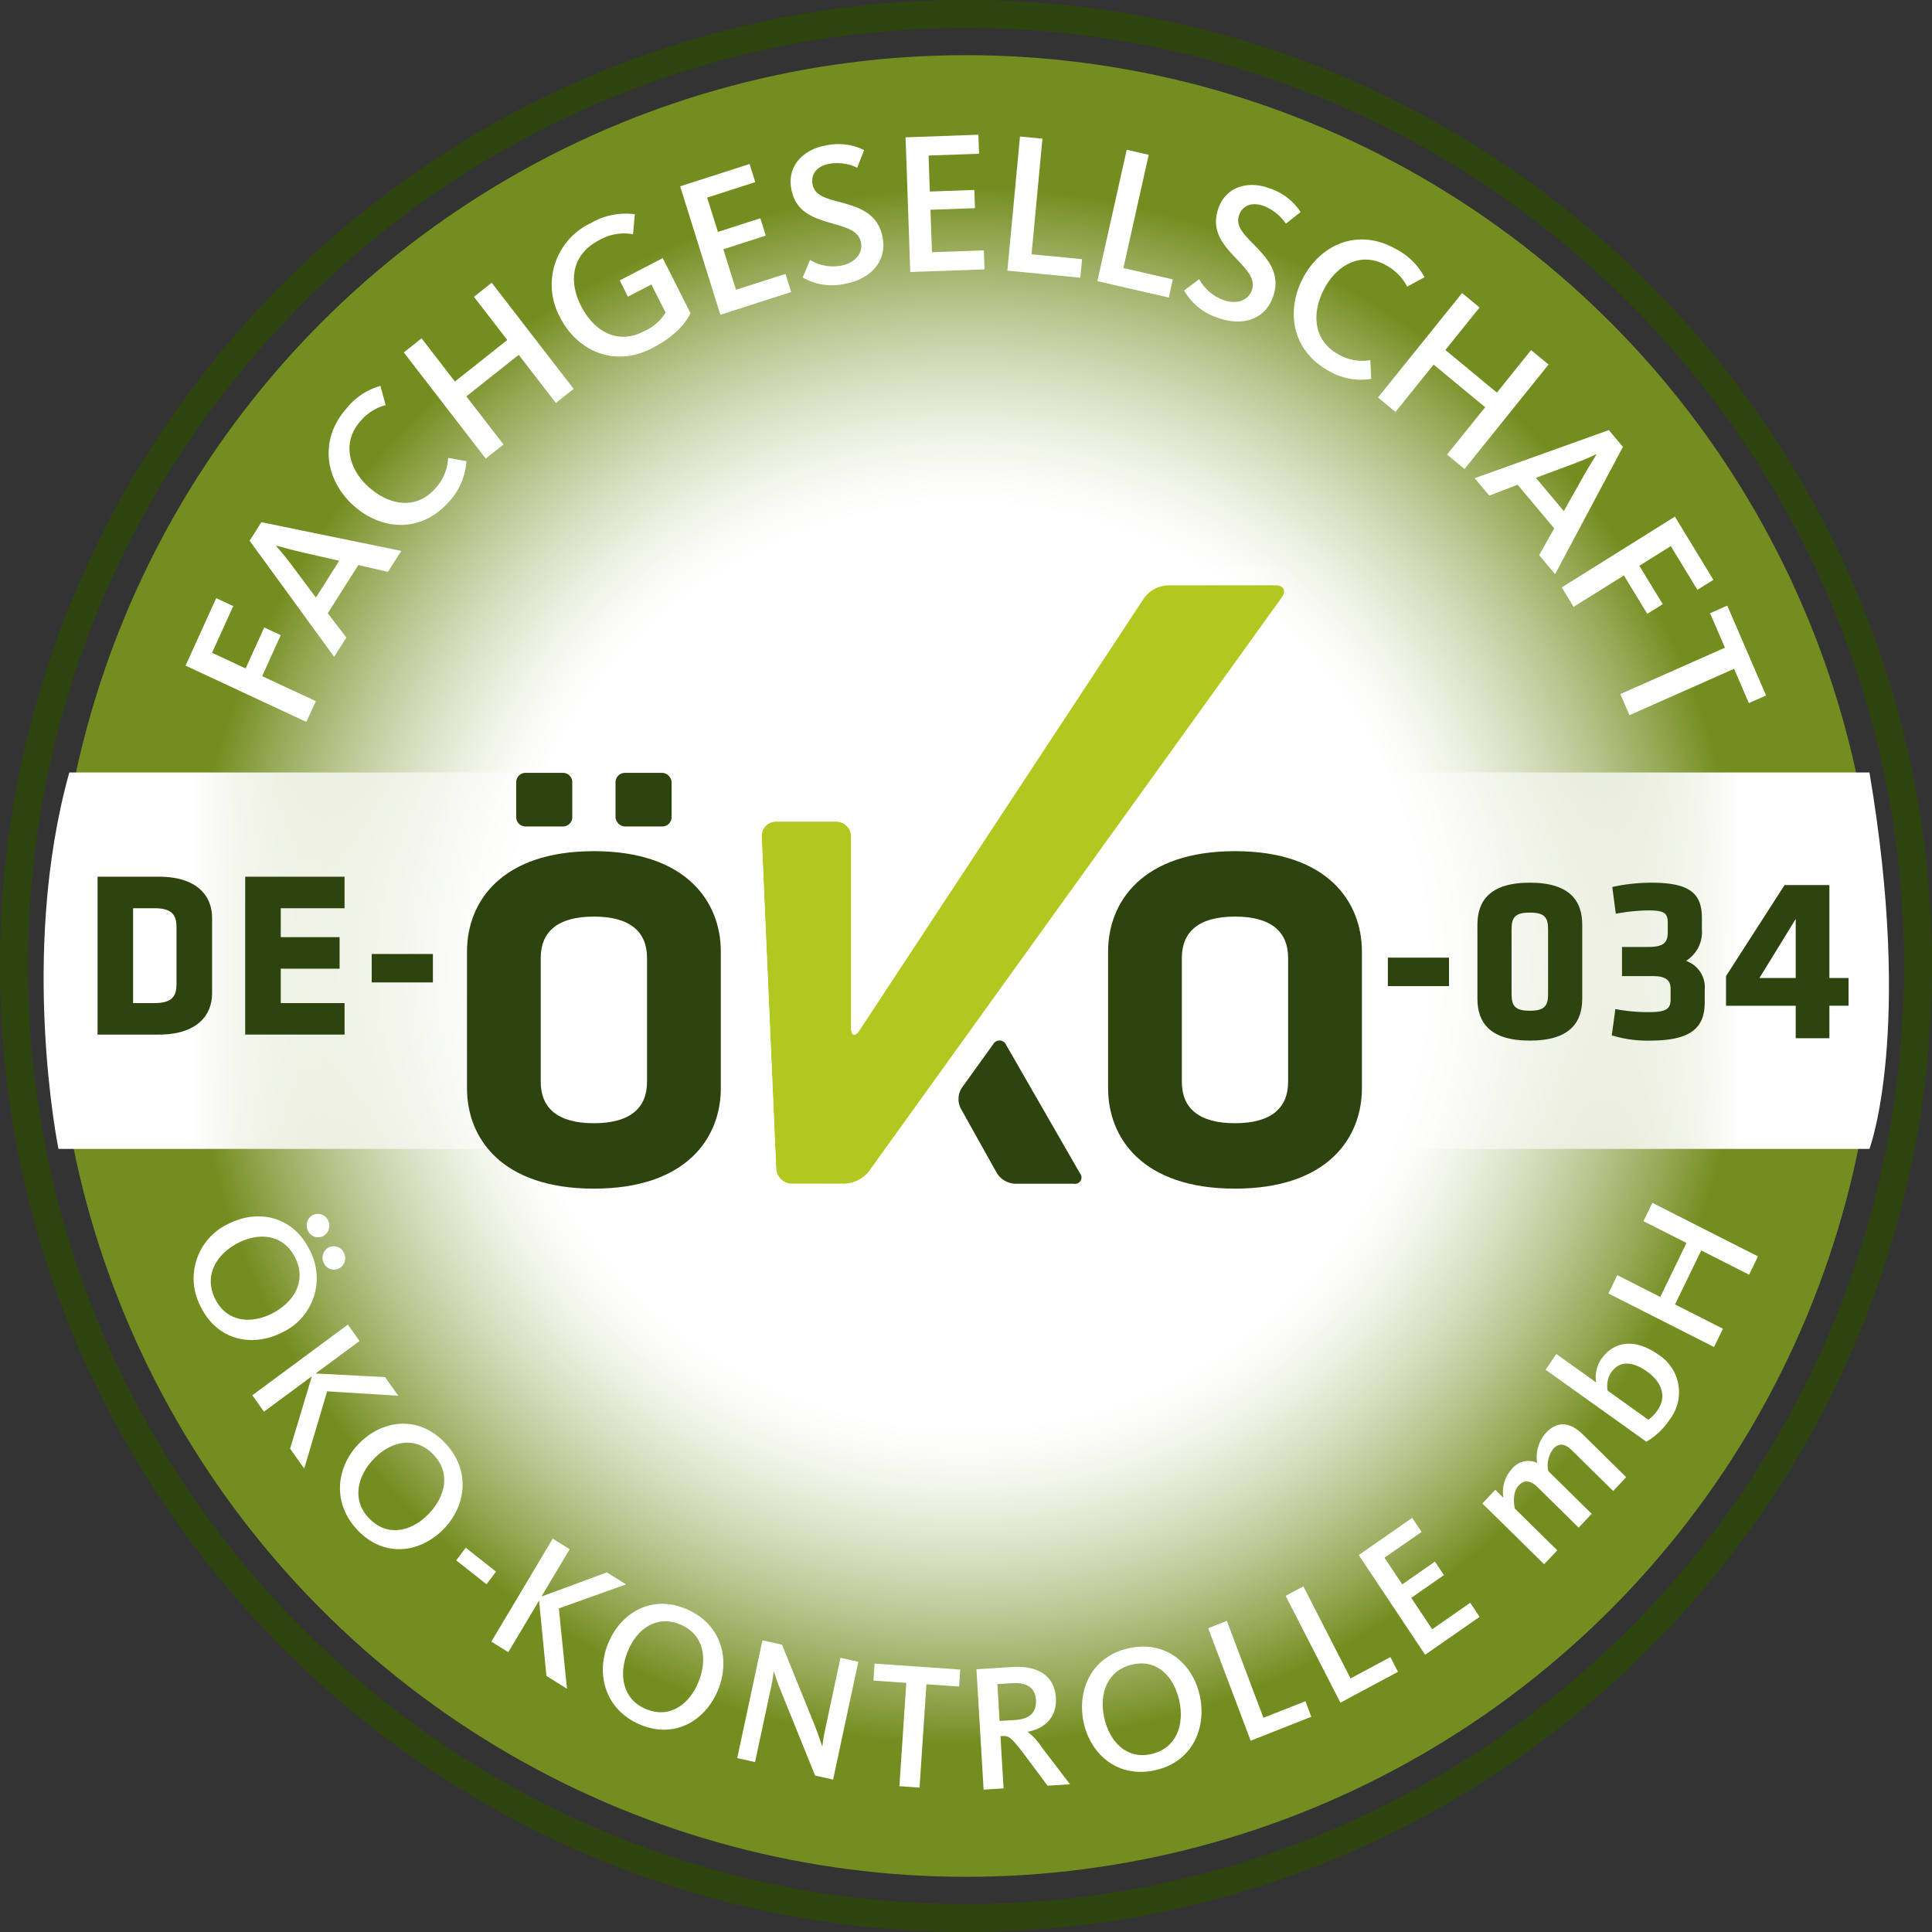
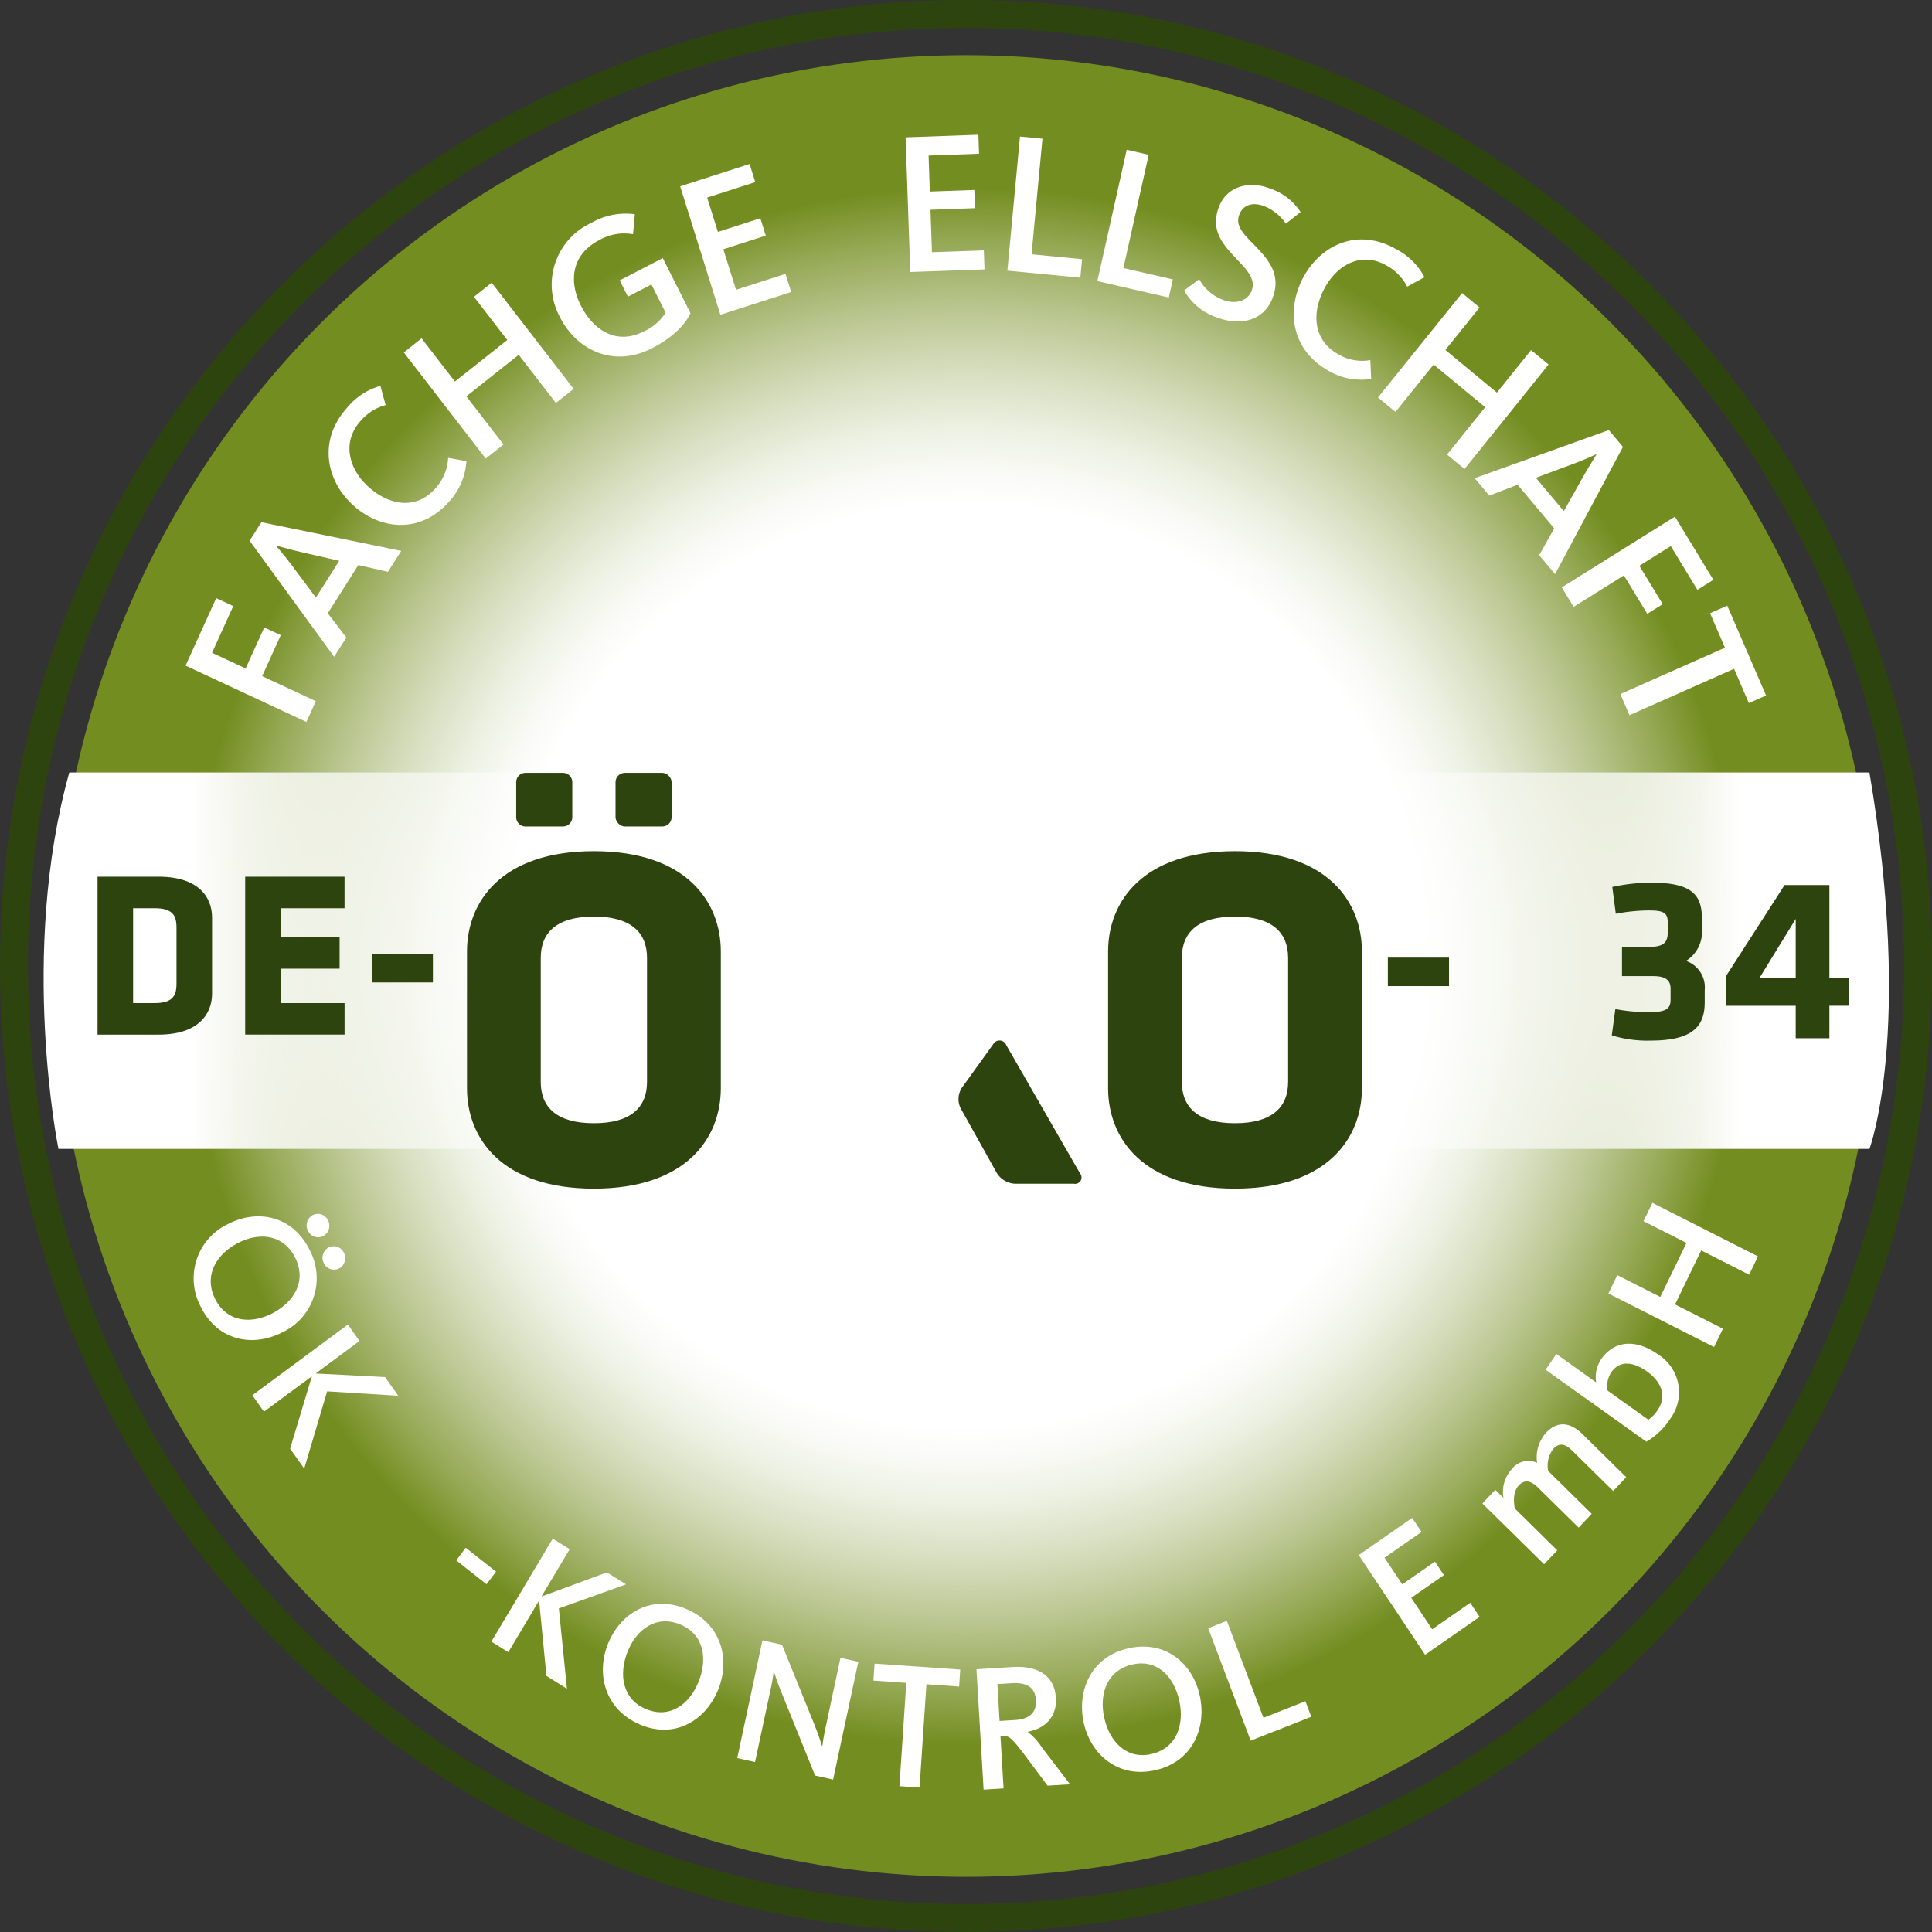
<svg xmlns="http://www.w3.org/2000/svg" id="Ebene_1" data-name="Ebene 1" width="200" height="200" viewBox="0 0 294.519 294.52">
  <rect x="0" y="0" width="294.519" height="294.52" fill="#333333" stroke="none" />
  <defs>
    <radialGradient id="Unbenannter_Verlauf" cx="147.261" cy="145.739" r="138.852" gradientTransform="matrix(1, 0, 0, -1, 0.004, 292.995)" gradientUnits="userSpaceOnUse">
      <stop offset="0.506" stop-color="#fff" />
      <stop offset="0.54" stop-color="#fafbf7" />
      <stop offset="0.59" stop-color="#edf1e3" />
      <stop offset="0.65" stop-color="#d8dfc1" />
      <stop offset="0.719" stop-color="#bbc792" />
      <stop offset="0.794" stop-color="#96a956" />
      <stop offset="0.855" stop-color="#748d20" />
    </radialGradient>
    <linearGradient id="Unbenannter_Verlauf_2" x1="-1086.377" y1="119.398" x2="-275.661" y2="119.398" gradientTransform="matrix(0.347, 0, 0, -1, 383.611, 265.846)" gradientUnits="userSpaceOnUse">
      <stop offset="0.08" stop-color="#fff" />
      <stop offset="0.126" stop-color="#fff" stop-opacity="0.836" />
      <stop offset="0.204" stop-color="#fff" stop-opacity="0.585" />
      <stop offset="0.278" stop-color="#fff" stop-opacity="0.376" />
      <stop offset="0.347" stop-color="#fff" stop-opacity="0.213" />
      <stop offset="0.409" stop-color="#fff" stop-opacity="0.096" />
      <stop offset="0.462" stop-color="#fff" stop-opacity="0.025" />
      <stop offset="0.5" stop-color="#fff" stop-opacity="0" />
      <stop offset="0.543" stop-color="#fff" stop-opacity="0.02" />
      <stop offset="0.595" stop-color="#fff" stop-opacity="0.077" />
      <stop offset="0.652" stop-color="#fff" stop-opacity="0.173" />
      <stop offset="0.711" stop-color="#fff" stop-opacity="0.306" />
      <stop offset="0.773" stop-color="#fff" stop-opacity="0.477" />
      <stop offset="0.838" stop-color="#fff" stop-opacity="0.686" />
      <stop offset="0.902" stop-color="#fff" stop-opacity="0.928" />
      <stop offset="0.92" stop-color="#fff" />
    </linearGradient>
    <linearGradient id="Unbenannter_Verlauf_3" x1="153.07" y1="131.015" x2="238.742" y2="131.015" gradientTransform="matrix(1, 0, 0, -1, -39.96, 265.846)" gradientUnits="userSpaceOnUse">
      <stop offset="0" stop-color="#fff" />
      <stop offset="0.087" stop-color="#fff" stop-opacity="0.971" />
      <stop offset="0.217" stop-color="#fff" stop-opacity="0.889" />
      <stop offset="0.376" stop-color="#fff" stop-opacity="0.756" />
      <stop offset="0.556" stop-color="#fff" stop-opacity="0.571" />
      <stop offset="0.755" stop-color="#fff" stop-opacity="0.333" />
      <stop offset="0.966" stop-color="#fff" stop-opacity="0.049" />
      <stop offset="1" stop-color="#fff" stop-opacity="0" />
    </linearGradient>
  </defs>
  <title>logo</title>
  <circle cx="147.26" cy="147.26" r="138.848" fill="url(#Unbenannter_Verlauf)" />
  <path d="M147.261,0C66.064,0,0,66.06,0,147.258S66.061,294.52,147.261,294.52s147.258-66.06,147.258-147.262S228.46,0,147.261,0Zm0,290.262c-78.853,0-143-64.15-143-143s64.151-143,143-143,143,64.149,143,143-64.15,143-143,143h0Z" transform="translate(0)" fill="#2d440f" />
  <path d="M284.984,175.145H8.912s-6.06-29.731,1.652-57.387h274.42C291.678,157.369,284.984,175.145,284.984,175.145Z" transform="translate(0)" fill="url(#Unbenannter_Verlauf_2)" />
  <path d="M24.193,157.718H14.871V133.646h9.322c5.932,0,8.137,3,8.137,6.25v11.568C32.33,154.68,30.124,157.718,24.193,157.718Zm2.713-16.341c0-1.875-.65-2.924-3.361-2.924H20.29v14.46h3.254c2.711,0,3.361-1.053,3.361-2.931v-8.606h0Z" transform="translate(0)" fill="#2d440f" />
  <path d="M37.376,157.718V133.646H52.523v4.808H42.8v4.408h8.968v4.808H42.8v5.245h9.727v4.8H37.376v0Z" transform="translate(0)" fill="#2d440f" />
  <path d="M56.665,149.764v-4.335h9.327v4.335H56.665Z" transform="translate(0)" fill="#2d440f" />
  <path d="M211.568,150.327v-4.342h9.325v4.342h-9.325Z" transform="translate(0)" fill="#2d440f" />
-   <path d="M241.2,152.235c0,3.619-1.881,6.4-7.99,6.4s-7.988-2.781-7.988-6.4V140.958c0-3.608,1.882-6.4,7.988-6.4s7.99,2.788,7.99,6.4v11.277Zm-10.771-.72c0,1.808.5,2.565,2.781,2.565s2.784-.758,2.784-2.565v-9.834c0-1.808-.506-2.562-2.784-2.562s-2.781.754-2.781,2.562v9.834Z" transform="translate(0)" fill="#2d440f" />
  <path d="M251.277,144.358c2.309,0,2.961-.65,2.961-2.242v-1.481c0-1.516-.652-1.846-2.933-1.846a27.719,27.719,0,0,0-4.988.507l-0.536-4.081a27.647,27.647,0,0,1,6-.653c6.037,0,7.662,1.8,7.662,5.429v1.69a5.175,5.175,0,0,1-2.423,4.8,4.266,4.266,0,0,1,2.852,4.449v1.846c0,3.542-1.655,5.855-8.237,5.855a18.261,18.261,0,0,1-5.929-.8l0.542-4.008a25.957,25.957,0,0,0,5.206.466c2.532,0,3.215-.5,3.215-1.912v-1.661c0-1.332-.829-1.913-2.637-1.913h-4.77v-4.445h4.015Z" transform="translate(0)" fill="#2d440f" />
  <path d="M278.878,153.323v4.951h-5.135v-4.951H263.118V148.8l8.927-13.88h6.833v14.169H281.8v4.23h-2.927Zm-5.135-13.233-5.528,9h5.528v-9h0Z" transform="translate(0)" fill="#2d440f" />
  <path d="M28.29,101.471l4.667-10.286,2.6,1.212-3.231,7.119,5.118,2.384,2.835-6.249L42.8,96.825l-2.836,6.248,8.185,3.817-1.437,3.168Z" transform="translate(0)" fill="#fff" />
  <path d="M38.053,82.434l1.792-2.83,21.321,4.377-2.025,3.193-4.518-1.033L49.97,93.486,52.8,97.194l-1.861,2.935ZM51.71,85.49l-6-1.375c-1.765-.415-2.853-0.755-3.572-0.931l-0.033.052c0.5,0.582,1.318,1.517,2.337,2.878L48.158,91.1Z" transform="translate(0)" fill="#fff" />
  <path d="M53.824,77.01c-4.1-3.731-5.373-9.823-.959-14.8a10.147,10.147,0,0,1,5.124-3.382l0.8,2.927a7.567,7.567,0,0,0-3.855,2.46c-2.846,3.214-1.77,7.264,1.22,9.984,3.081,2.8,7.222,3.626,10.19.275a7.337,7.337,0,0,0,1.972-4.675l2.787,0.5a10.043,10.043,0,0,1-2.647,6.175C64,81.5,57.9,80.72,53.824,77.01Z" transform="translate(0)" fill="#fff" />
  <path d="M61.555,53.726l2.71-2.148,5.083,6.586,7.983-6.331-5.082-6.585L74.956,43.1,87.448,59.283,84.74,61.431l-5.666-7.338-7.983,6.331,5.665,7.337-2.71,2.148Z" transform="translate(0)" fill="#fff" />
  <path d="M85.369,48.364A10.365,10.365,0,0,1,89.5,34.3q0.294-.16.6-0.3a10.473,10.473,0,0,1,6.675-1.341L96.5,35.709a7.567,7.567,0,0,0-5.153.9c-4.257,2.2-4.659,6.292-2.8,9.975,1.882,3.738,5.431,6.094,9.633,3.919a7.43,7.43,0,0,0,3.286-2.844L99.3,43.372l-3.58,1.851-1.251-2.474,6.563-3.4,4.236,8.409c-0.828,1.677-2.583,3.624-5.836,5.309C93.443,56.174,87.849,53.283,85.369,48.364Z" transform="translate(0)" fill="#fff" />
  <path d="M103.684,28.4L114.27,25l0.865,2.764L107.8,30.12l1.64,5.233,6.468-2.081,0.829,2.644L110.266,38l1.934,6.174,7.542-2.423,0.866,2.764-10.791,3.472Z" transform="translate(0)" fill="#fff" />
-   <path d="M122.362,42.3l1.122-2.67a6.746,6.746,0,0,0,4.69.872c2.22-.388,3.348-1.931,3.09-3.452-0.357-2.1-2.672-2.446-5.183-3.227-2.668-.788-4.923-1.866-5.479-5.15-0.581-3.406,1.9-5.906,5.261-6.492a8.852,8.852,0,0,1,5.865.7l-1.056,2.688a7.062,7.062,0,0,0-4.214-.61c-1.8.314-2.869,1.472-2.6,3.084,0.3,1.763,2.009,2.185,4.211,2.772,2.852,0.786,5.845,1.673,6.5,5.5,0.59,3.467-1.717,6.249-5.918,6.983A8.9,8.9,0,0,1,122.362,42.3Z" transform="translate(0)" fill="#fff" />
  <path d="M138.049,20.937l11.1-.4,0.1,2.9-7.694.274,0.189,5.489,6.784-.243,0.1,2.776-6.784.242,0.225,6.475,7.909-.282,0.1,2.9-11.316.4Z" transform="translate(0)" fill="#fff" />
  <path d="M155.491,20.81l3.423,0.331-1.661,17.623,7.7,0.745-0.266,2.825-11.119-1.076Z" transform="translate(0)" fill="#fff" />
  <path d="M171.758,22.83l3.353,0.769-3.857,17.265,7.539,1.73-0.619,2.766-10.891-2.5Z" transform="translate(0)" fill="#fff" />
  <path d="M180.509,44.283l2.3-1.728a6.855,6.855,0,0,0,3.612,3.154c2.108,0.8,3.852.049,4.386-1.4,0.739-1.992-1.084-3.477-2.861-5.438-1.916-2.042-3.316-4.122-2.162-7.247,1.2-3.235,4.583-4.121,7.774-2.907a8.993,8.993,0,0,1,4.713,3.607L196.019,34.1a7.16,7.16,0,0,0-3.331-2.684c-1.711-.651-3.209-0.2-3.776,1.331-0.622,1.675.644,2.915,2.248,4.548,2.069,2.137,4.211,4.435,2.861,8.075-1.219,3.293-4.6,4.511-8.588,2.995A9.037,9.037,0,0,1,180.509,44.283Z" transform="translate(0)" fill="#fff" />
  <path d="M198.739,42.179c2.679-4.877,8.255-7.486,14.024-4.233a10.217,10.217,0,0,1,4.39,4.311L214.513,43.7a7.616,7.616,0,0,0-3.219-3.263c-3.725-2.1-7.38-.137-9.331,3.421-2.013,3.665-1.886,7.936,2,10.125a7.111,7.111,0,0,0,4.933.911l0.133,2.863A9.727,9.727,0,0,1,202.5,56.51C196.681,53.227,196.077,47.031,198.739,42.179Z" transform="translate(0)" fill="#fff" />
  <path d="M222.885,44.674l2.664,2.2-5.212,6.478,7.854,6.5L233.4,53.37l2.667,2.2L223.253,71.5l-2.663-2.2,5.812-7.22-7.856-6.5-5.817,7.22-2.666-2.2Z" transform="translate(0)" fill="#fff" />
  <path d="M245.256,65.563l2.148,2.564-10.343,19.4-2.427-2.893,2.295-4.086-5.581-6.653-4.324,1.658L224.8,72.9ZM238.39,77.916l3.048-5.42c0.907-1.59,1.544-2.545,1.92-3.192l-0.041-.047c-0.694.315-1.813,0.836-3.4,1.429l-5.788,2.151Z" transform="translate(0)" fill="#fff" />
  <path d="M255.328,78.757l5.863,9.635-2.436,1.523L254.7,83.248l-4.793,3,3.564,5.853-2.358,1.474-3.563-5.856-7.669,4.794-1.8-2.968Z" transform="translate(0)" fill="#fff" />
  <path d="M262.957,98.738l-2.27-5.255,2.621-1.161,5.916,13.7-2.623,1.162-2.253-5.228-15.948,7.07-1.392-3.22Z" transform="translate(0)" fill="#fff" />
  <path d="M34.809,186.57c4.393-2.248,9.8-1.311,12.4,4a9.109,9.109,0,0,1-3.746,12.325q-0.229.122-.466,0.232c-4.393,2.248-9.816,1.348-12.414-3.961A9.169,9.169,0,0,1,34.4,186.773Q34.6,186.666,34.809,186.57Zm6.679,13.651c3.284-1.679,5.288-4.865,3.537-8.444s-5.423-3.986-8.707-2.308-5.287,4.927-3.548,8.483c1.765,3.6,5.458,3.936,8.719,2.269h0Zm6.215-15a1.706,1.706,0,0,1,2.284.778l0.023,0.049a1.78,1.78,0,0,1-.737,2.383,1.713,1.713,0,0,1-2.3-.755q-0.015-.03-0.029-0.06A1.787,1.787,0,0,1,47.7,185.221Zm2.416,4.936a1.707,1.707,0,0,1,2.284.781l0.022,0.047a1.781,1.781,0,0,1-.736,2.382,1.712,1.712,0,0,1-2.3-.754q-0.015-.03-0.029-0.061a1.786,1.786,0,0,1,.761-2.394h0Z" transform="translate(0)" fill="#fff" />
  <path d="M53.034,201.922l1.773,2.506-6.694,4.949L58.7,209.93l2.01,2.84L49.871,212.1l-3.494,11.779-2.151-3.041L47.545,209.8l-7.307,5.4-1.772-2.5Z" transform="translate(0)" fill="#fff" />
-   <path d="M54.767,220.017c3.495-3.53,8.92-4.357,13-.136,4.1,4.242,3.282,9.76-.193,13.272-3.5,3.53-8.92,4.394-13,.174S51.291,223.528,54.767,220.017Zm10.491,10.856c2.614-2.638,3.55-6.3.8-9.147s-6.363-2.069-8.975.569-3.531,6.359-.8,9.186c2.771,2.863,6.384,2.012,8.976-.608h0Z" transform="translate(0)" fill="#fff" />
  <path d="M71,235.943l4.617,3.644-1.453,1.922-4.616-3.643Z" transform="translate(0)" fill="#fff" />
  <path d="M84.26,234.558l2.582,1.608-4.3,7.212L92.51,239.7l2.927,1.824-10.245,3.668,1.238,12.244L83.3,255.48l-1.12-11.49-4.69,7.873L74.9,250.255Z" transform="translate(0)" fill="#fff" />
  <path d="M92.693,250.553c1.883-4.638,6.573-7.547,11.934-5.272,5.383,2.285,6.722,7.694,4.849,12.307-1.884,4.639-6.559,7.584-11.916,5.308S90.82,255.166,92.693,250.553Zm13.785,5.853c1.408-3.466.884-7.214-2.729-8.747s-6.651.611-8.057,4.078-0.845,7.26,2.745,8.783C102.074,262.066,105.08,259.843,106.477,256.406Z" transform="translate(0)" fill="#fff" />
  <path d="M116.232,250.059l2.98,0.666,4.939,12.18c0.649,1.615,1,2.795,1.155,3.254l0.052,0.012c0.037-.3.17-1.318,0.46-2.666l2.307-10.785,2.718,0.607L127,271.284l-2.743-.613-5.241-12.954c-0.536-1.249-.849-2.366-1.021-2.856l-0.057-.019c-0.03.275-.148,1.211-0.361,2.209L115.1,268.617l-2.715-.607Z" transform="translate(0)" fill="#fff" />
  <path d="M138.157,256.543l-5.009-.35,0.171-2.586,13.062,0.906-0.171,2.59-4.984-.348-1.047,15.752-3.07-.214Z" transform="translate(0)" fill="#fff" />
  <path d="M148.854,254.465l5.5-.34c3.989-.246,6.415,1.428,6.608,4.707,0.179,3.03-1.8,4.7-4.266,5.158v0.056a9.148,9.148,0,0,1,2.14,2.355l4.28,5.6-3.42.211-3.732-4.994c-1.875-2.429-2.184-2.629-3.209-2.566l-0.241.016,0.472,7.961-3.045.189Zm5.868,7.739c2.317-.144,3.308-1.228,3.2-3.046s-1.269-2.714-3.694-2.565l-2.184.135,0.334,5.621Z" transform="translate(0)" fill="#fff" />
  <path d="M165.2,262.6c-1.061-4.9,1.145-10.043,6.812-11.326,5.7-1.29,9.833,2.353,10.889,7.232,1.063,4.906-1.11,10.065-6.78,11.348S166.257,267.478,165.2,262.6Zm14.58-3.3c-0.795-3.666-3.327-6.428-7.152-5.561s-5.1,4.407-4.307,8.073,3.387,6.443,7.184,5.584c3.849-.876,5.064-4.459,4.275-8.1v0Z" transform="translate(0)" fill="#fff" />
  <path d="M184.178,248.211l2.844-1.123,5.582,14.777,6.4-2.525,0.893,2.369-9.241,3.649Z" transform="translate(0)" fill="#fff" />
-   <path d="M195.988,243.276l2.7-1.449,7.194,14.039,6.076-3.256,1.154,2.249-8.778,4.7Z" transform="translate(0)" fill="#fff" />
  <path d="M207.13,237.057l8.147-5.671,1.431,2.144-5.65,3.931,2.709,4.063,4.975-3.466,1.369,2.055-4.977,3.465,3.192,4.792,5.8-4.039,1.429,2.146-8.306,5.781Z" transform="translate(0)" fill="#fff" />
  <path d="M225.977,229.194l1.967-2.088,1.244,1.227a5.155,5.155,0,0,1,1.274-4.379,3.189,3.189,0,0,1,3.862-.953,5.579,5.579,0,0,1,1.367-4.595c1.872-1.989,3.869-1.441,5.56.226l6.651,6.55-1.984,2.108-6.224-6.129c-1.032-1.016-1.934-1.33-2.91-.3a4.216,4.216,0,0,0-.776,3.374l6.632,6.532-1.986,2.107-6.225-6.13c-1.052-1.033-2.011-1.249-2.891-.315-1.088,1.152-.688,3.08-0.623,3.526l6.476,6.379-2,2.127Z" transform="translate(0)" fill="#fff" />
  <path d="M250.977,219.779l-15.36-10.972,1.64-2.4,6.065,4.332a4.9,4.9,0,0,1,.746-3.506c1.95-2.851,5.239-3.229,8.758-.715a6.79,6.79,0,0,1,2.055,9.38q-0.126.2-.265,0.384A10.9,10.9,0,0,1,250.977,219.779Zm0.122-10.686c-2.1-1.5-4.172-1.8-5.5.144a3.787,3.787,0,0,0-.532,2.752l6.217,4.443a5.434,5.434,0,0,0,1.443-1.529c1.393-2.037.565-4.246-1.628-5.811h0Z" transform="translate(0)" fill="#fff" />
  <path d="M245.192,197.184l1.351-2.794,6.556,3.321,3.99-8.232-6.55-3.32,1.354-2.793,16.1,8.162-1.353,2.793-7.3-3.7-3.991,8.233,7.3,3.7-1.354,2.793Z" transform="translate(0)" fill="#fff" />
  <path d="M109.883,165.9c0,7.575-5.249,15.3-19.35,15.3s-19.344-7.724-19.344-15.3V145.054c0-7.573,5.249-15.3,19.344-15.3s19.35,7.725,19.35,15.3V165.9ZM98.633,146.027c0-3.9-2.477-6.3-8.1-6.3s-8.1,2.4-8.1,6.3v18.9c0,3.9,2.474,6.3,8.1,6.3s8.1-2.4,8.1-6.3v-18.9Z" transform="translate(0)" fill="#2d440f" />
  <path d="M207.615,165.9c0,7.575-5.251,15.3-19.35,15.3s-19.344-7.724-19.344-15.3V145.054c0-7.573,5.248-15.3,19.344-15.3s19.35,7.725,19.35,15.3V165.9Zm-11.251-19.873c0-3.9-2.471-6.3-8.1-6.3s-8.1,2.4-8.1,6.3v18.9c0,3.9,2.478,6.3,8.1,6.3s8.1-2.4,8.1-6.3v-18.9Z" transform="translate(0)" fill="#2d440f" />
  <path d="M151.969,178.845a3.471,3.471,0,0,0,2.739,1.607H163.7a0.975,0.975,0,0,0,.924-1.6L153.385,159.3a1.1,1.1,0,0,0-1.992-.1l-4.777,6.641a3.163,3.163,0,0,0-.177,3.1Z" transform="translate(0)" fill="#2d440f" />
-   <path d="M195.388,91.091c0.739-1.027.308-1.868-.957-1.868H177.979a4.783,4.783,0,0,0-3.567,1.922L131.02,157.058c-0.7,1.057-1.266.886-1.266-.381v-29.13a2.308,2.308,0,0,0-2.3-2.3h-9.145a2.19,2.19,0,0,0-2.2,2.177q0,0.061,0,.123l2.207,50.611a2.433,2.433,0,0,0,2.4,2.3h8.095a5.058,5.058,0,0,0,3.645-1.867l9.557-13.287c0.739-1.027,1.949-2.707,2.687-3.735l4.2-5.845,2.687-3.736Z" transform="translate(0)" fill="#b2c821" />
  <path d="M194.43,89.224c1.265,0,1.7.84,0.957,1.868l-43.8,60.887-2.687,3.736-4.2,5.845c-0.739,1.028-1.949,2.708-2.687,3.735l-9.557,13.287a5.058,5.058,0,0,1-3.645,1.867h-8.095a2.433,2.433,0,0,1-2.4-2.3l-2.207-50.611a2.19,2.19,0,0,1,2.077-2.3q0.061,0,.123,0h9.145a2.308,2.308,0,0,1,2.3,2.3v29.136c0,0.709.178,1.074,0.457,1.074a1.255,1.255,0,0,0,.809-0.693l43.4-65.908a4.783,4.783,0,0,1,3.567-1.922H194.43m0-3H177.979a7.769,7.769,0,0,0-6.072,3.272l-39.154,59.471V127.546a5.307,5.307,0,0,0-5.3-5.3h-9.145a5.163,5.163,0,0,0-3.763,1.6,5.23,5.23,0,0,0-1.436,3.829l2.207,50.612a5.458,5.458,0,0,0,5.4,5.168h8.095a8.047,8.047,0,0,0,6.08-3.116l9.557-13.286,1.153-1.6,1.535-2.135,4.2-5.844,1.324-1.842,1.371-1.9,43.793-60.883a4.031,4.031,0,0,0-3.393-6.62h0v0Z" transform="translate(0)" fill="url(#Unbenannter_Verlauf_3)" />
  <path d="M80.108,117.819h5.715a1.417,1.417,0,0,1,1.417,1.417v5.337a1.418,1.418,0,0,1-1.418,1.418H80.108a1.417,1.417,0,0,1-1.417-1.417v-5.337a1.417,1.417,0,0,1,1.416-1.418h0Z" transform="translate(0)" fill="#2d440f" />
  <rect x="93.832" y="117.819" width="8.55" height="8.172" rx="1.417" ry="1.417" fill="#2d440f" />
</svg>